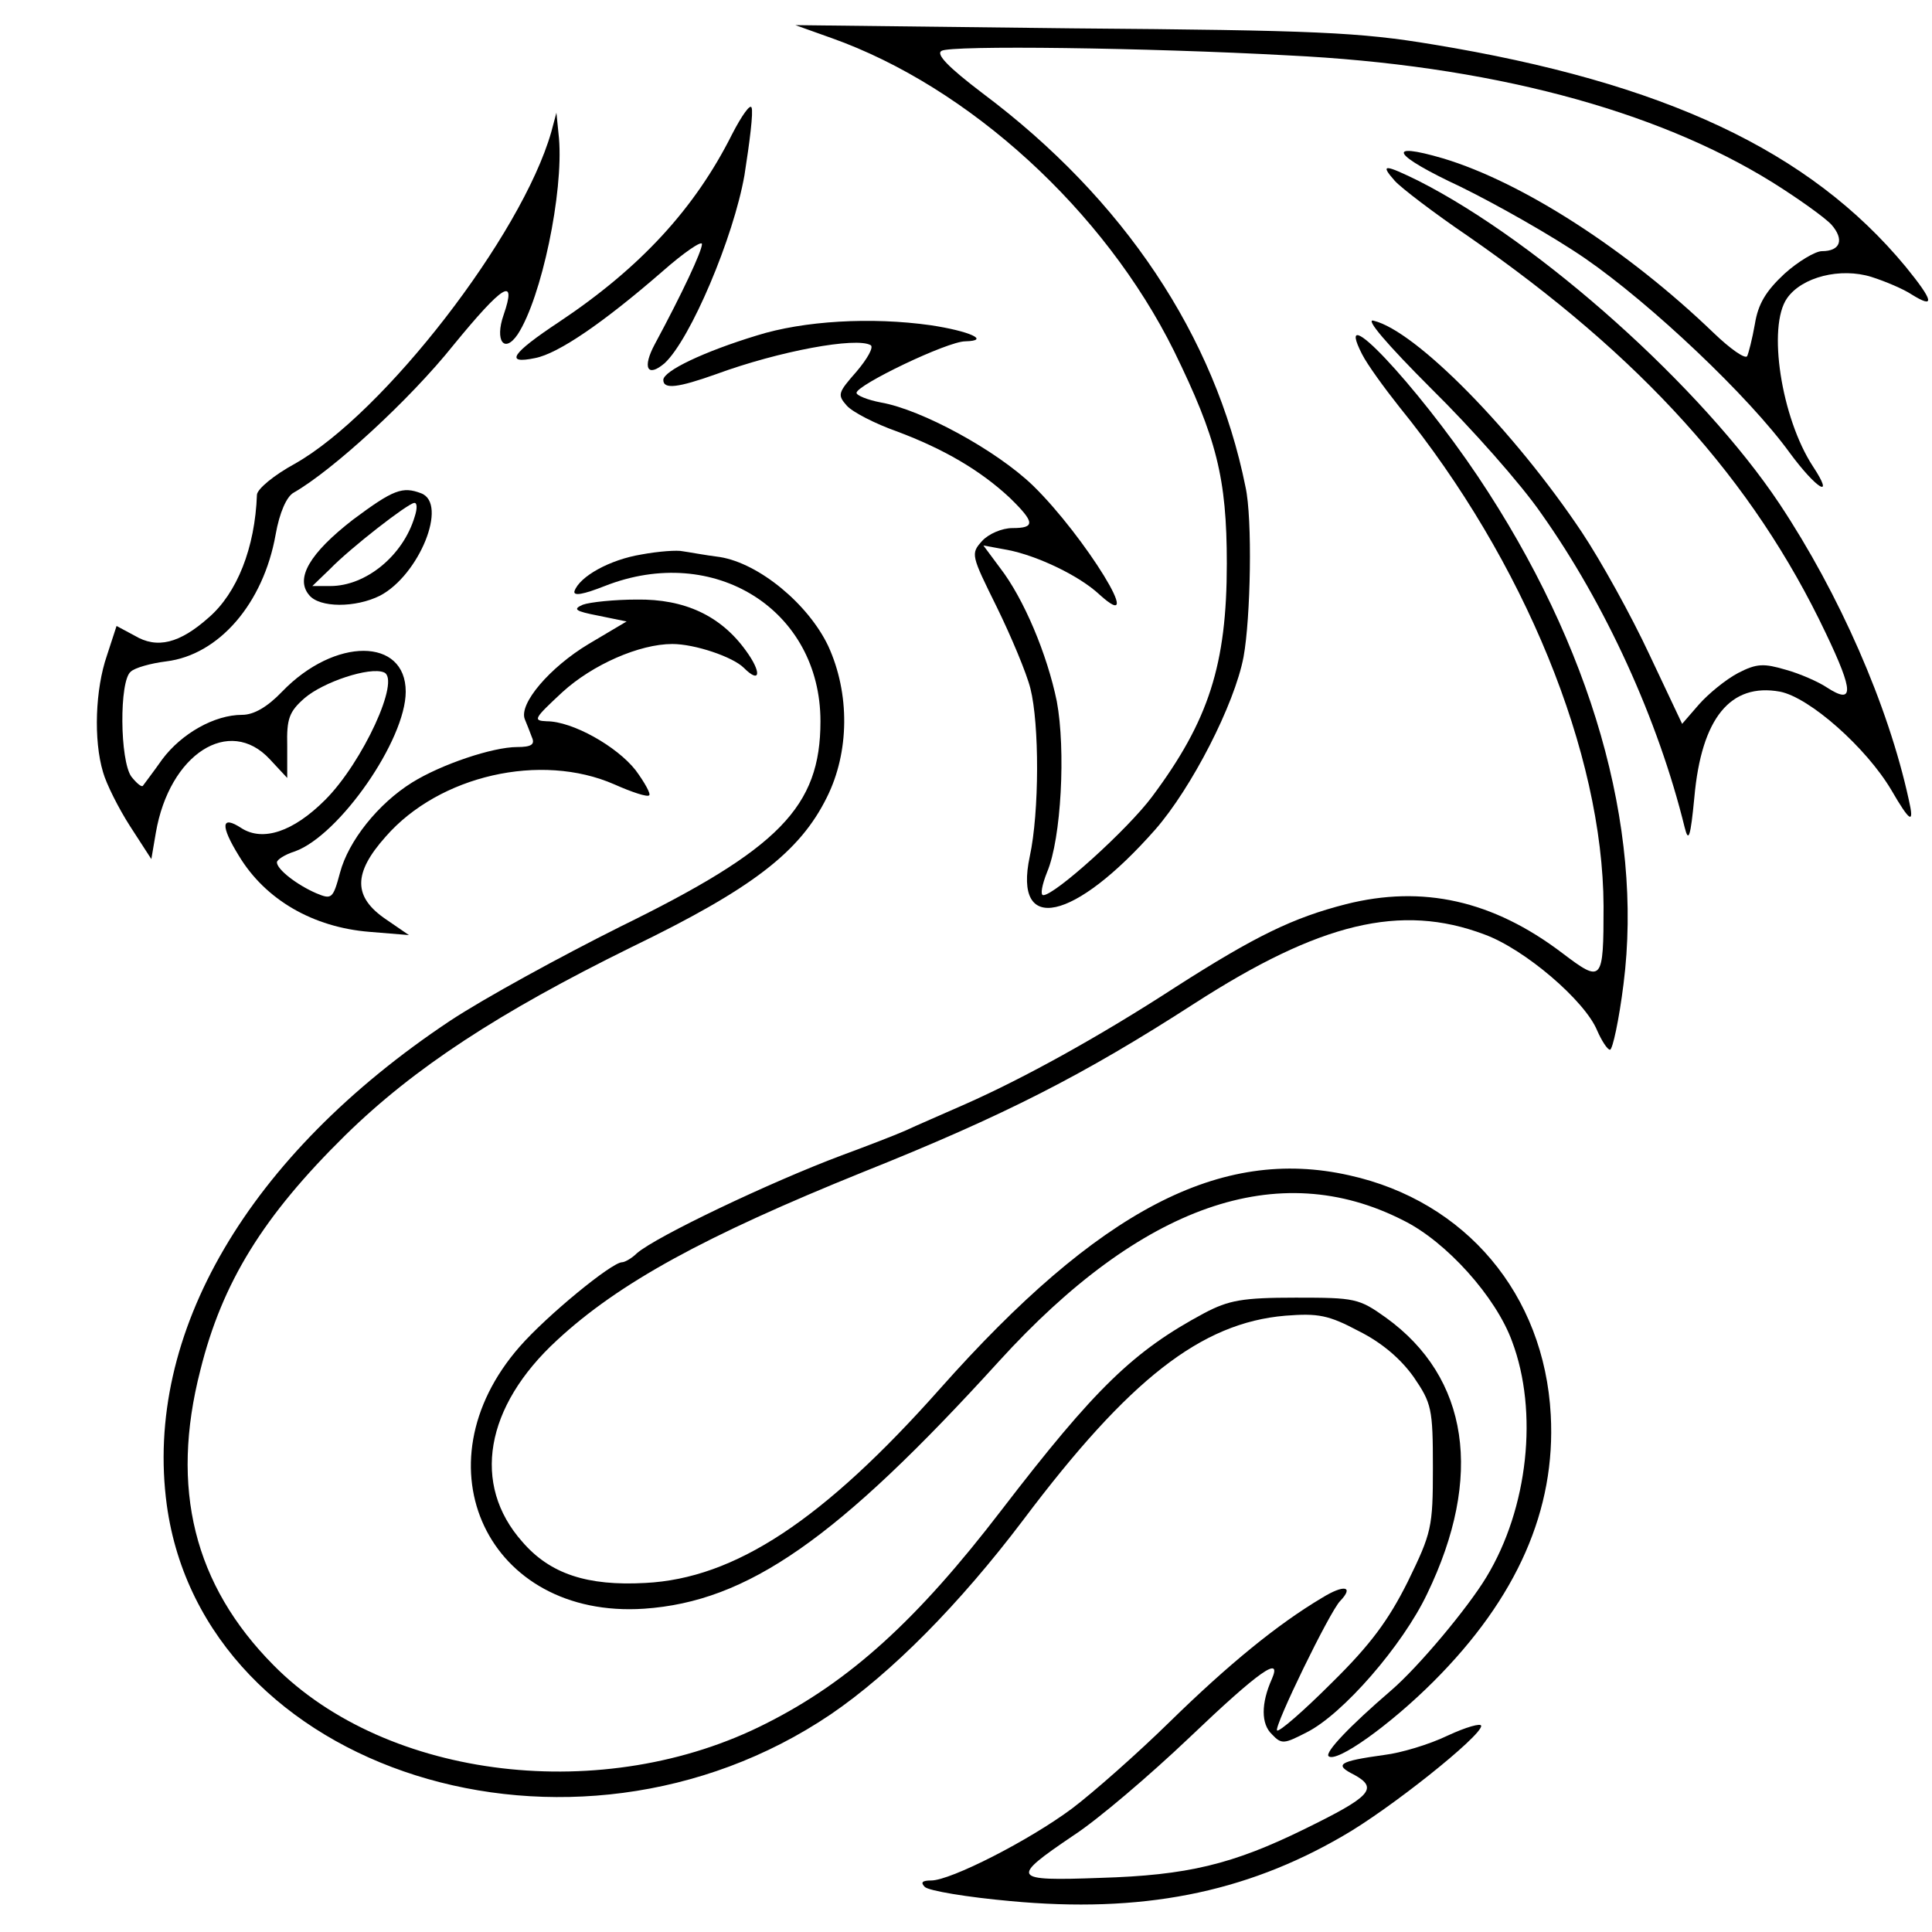
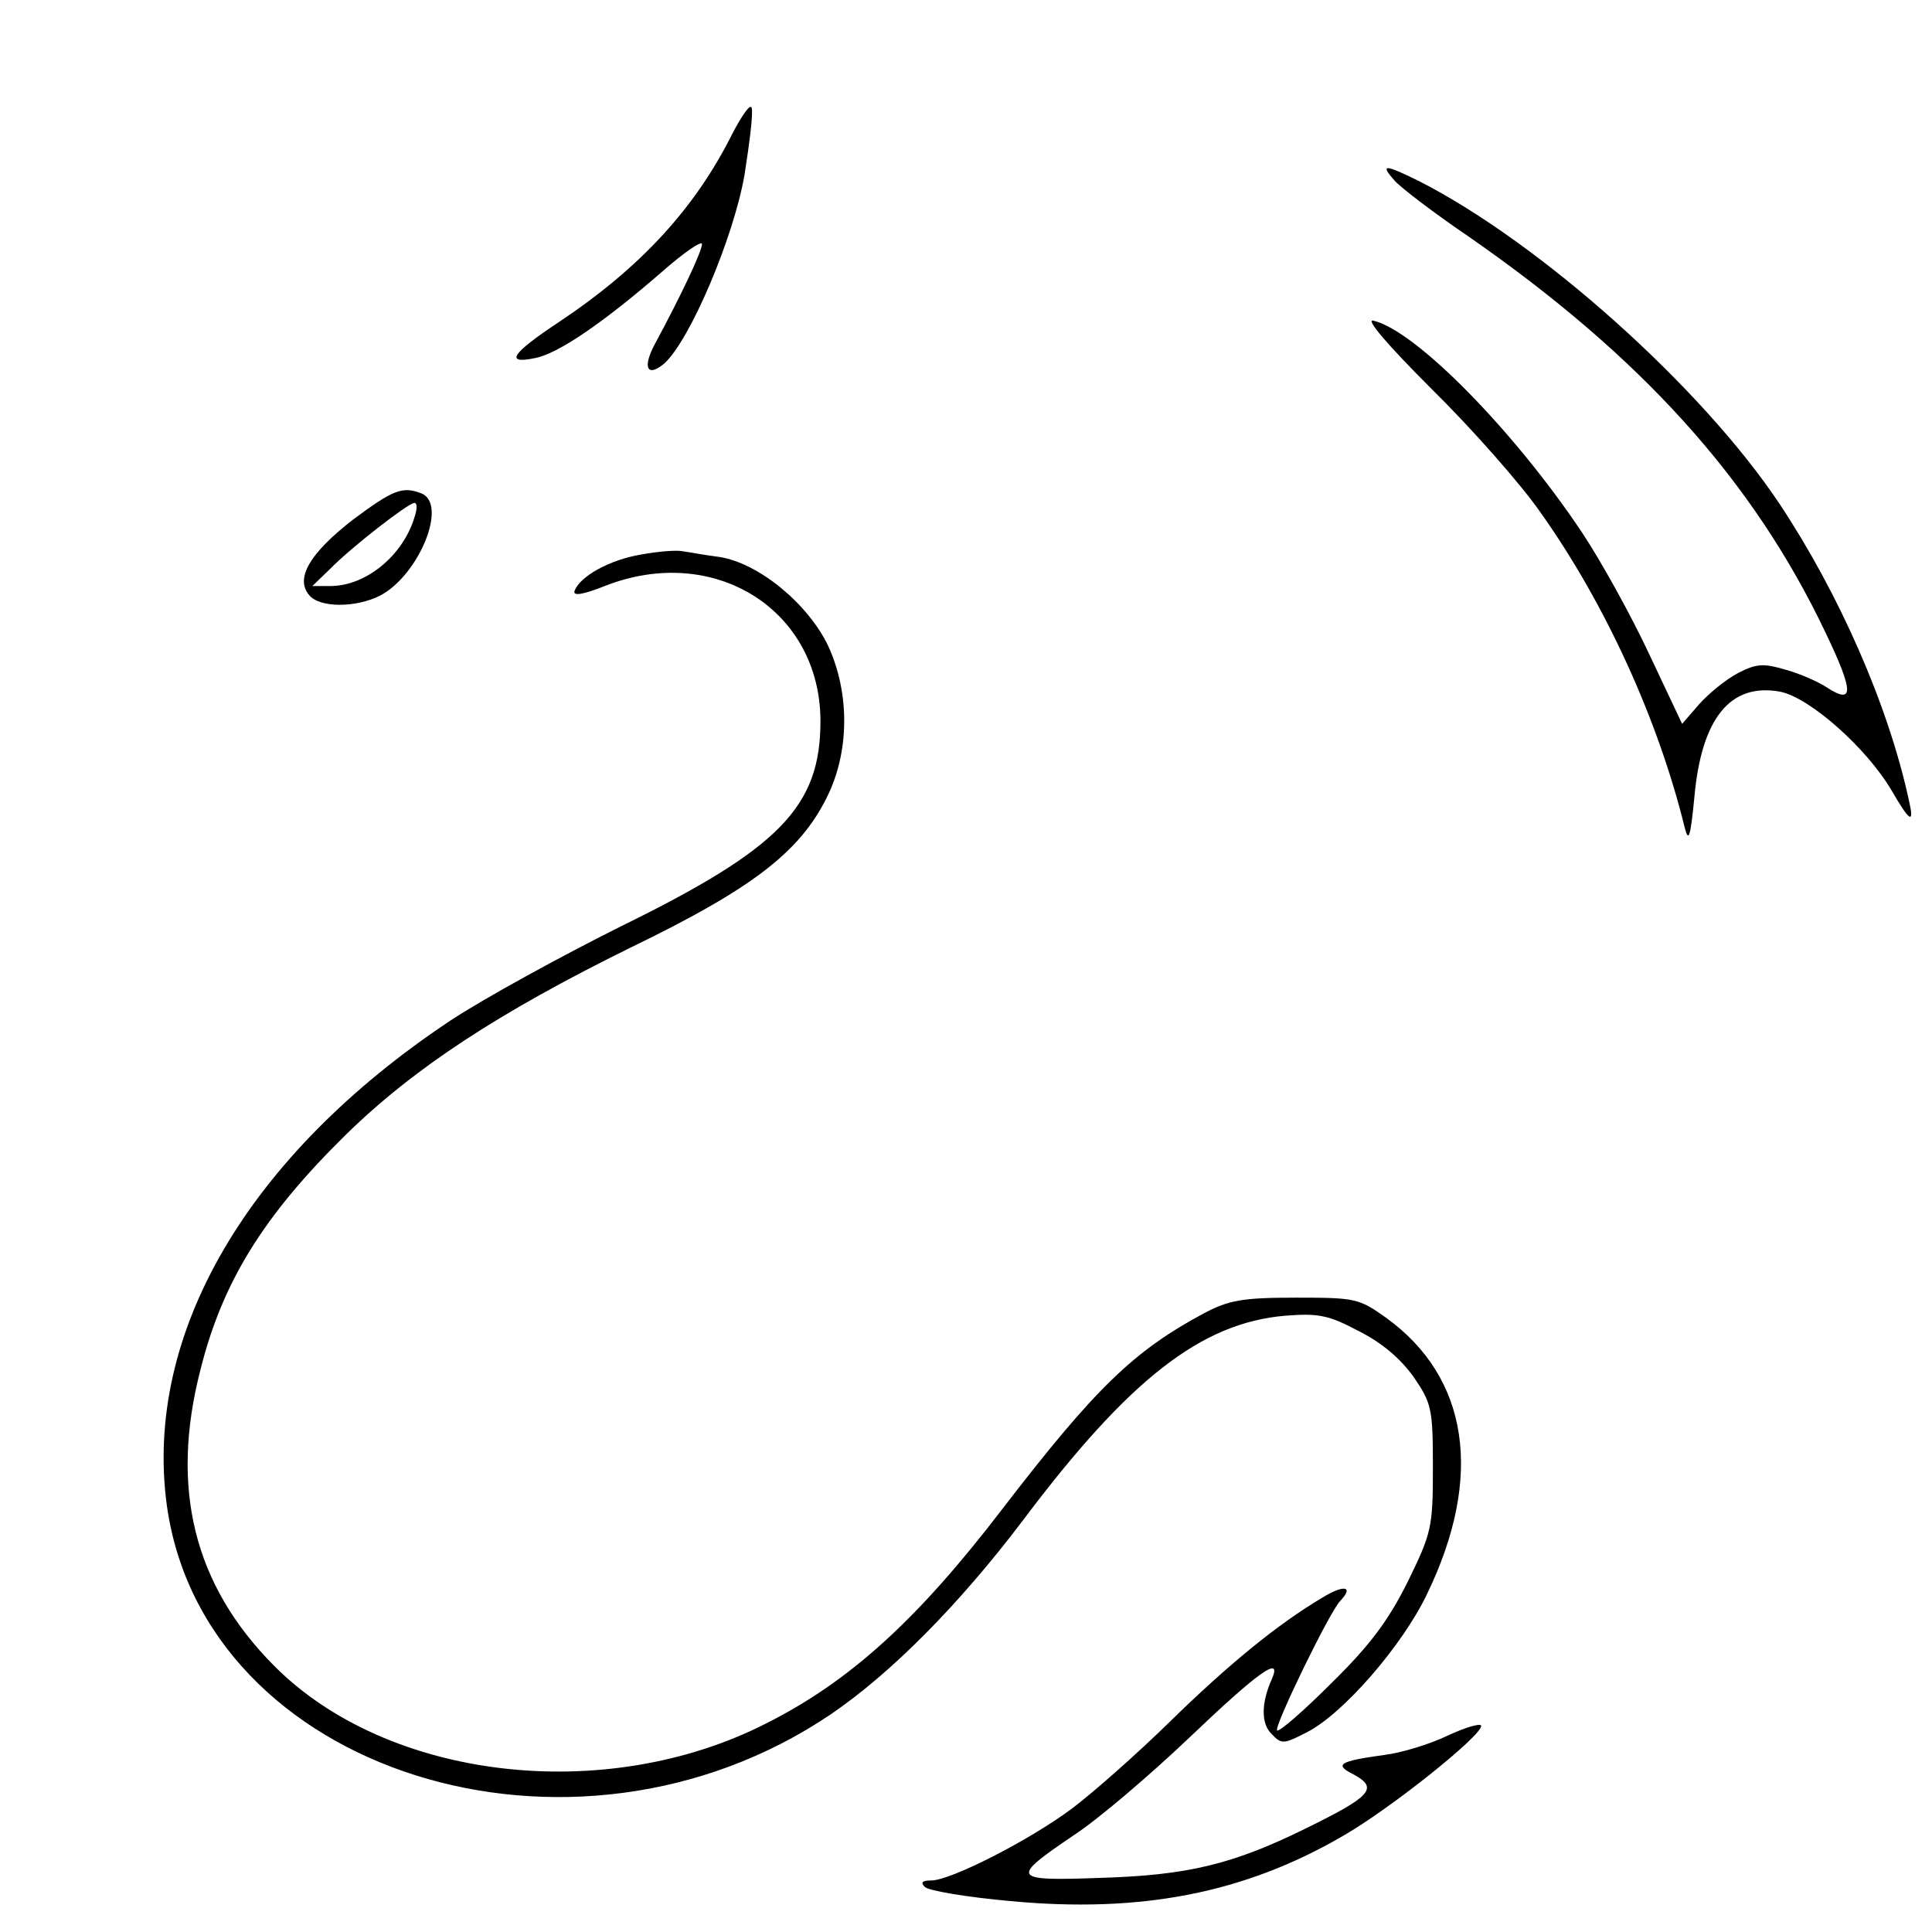
<svg xmlns="http://www.w3.org/2000/svg" version="1.0" width="300pt" height="300pt" viewBox="0 0 300 300" preserveAspectRatio="xMidYMid meet">
  <g transform="translate(0,300) scale(0.1,-0.1)" fill="#000000" stroke="none">
-     <path d="M1291 2941 c214 -76 424 -268 532 -486 66 -135 82 -197 82 -330 0 -157 -28 -244 -116 -362 -38 -51 -151 -153 -169 -153 -5 0 -2 16 6 36 22 52 29 190 15 265 -15 73 -51 159 -88 207 l-26 35 38 -7 c46 -9 111 -40 142 -69 76 -69 -23 91 -103 169 -57 55 -173 118 -236 129 -21 4 -38 11 -38 15 0 12 141 80 169 80 40 1 6 16 -54 25 -92 13 -197 7 -270 -16 -82 -25 -145 -55 -145 -69 0 -15 23 -12 82 9 98 36 218 58 240 45 5 -3 -5 -21 -22 -41 -29 -33 -30 -36 -15 -53 9 -10 44 -28 78 -40 72 -27 129 -60 175 -103 39 -38 40 -47 4 -47 -16 0 -37 -9 -47 -20 -18 -20 -17 -22 23 -103 22 -45 46 -102 52 -126 14 -55 14 -192 -1 -261 -26 -122 69 -101 195 42 56 64 123 194 137 268 11 60 14 215 3 264 -47 234 -189 447 -408 611 -54 41 -73 61 -64 66 13 9 319 5 538 -7 311 -15 570 -84 752 -197 40 -25 82 -55 92 -66 20 -23 14 -41 -15 -41 -10 0 -37 -16 -58 -35 -29 -27 -41 -47 -46 -78 -4 -23 -10 -46 -12 -50 -3 -5 -26 11 -52 36 -134 129 -297 234 -420 271 -92 27 -78 5 27 -44 55 -27 142 -76 193 -111 103 -71 255 -215 318 -302 42 -57 71 -74 36 -21 -49 75 -71 217 -40 261 23 33 83 48 131 33 22 -7 50 -19 62 -27 37 -23 35 -11 -9 43 -149 180 -375 286 -734 345 -114 19 -181 22 -560 25 l-430 5 56 -20z" />
    <path d="M1137 2792 c-58 -116 -143 -208 -269 -292 -74 -49 -85 -66 -37 -56 36 7 106 55 197 134 34 30 62 49 62 43 0 -11 -31 -77 -73 -155 -20 -37 -12 -53 15 -30 40 37 107 195 124 292 8 51 14 98 11 105 -2 6 -15 -12 -30 -41z" />
-     <path d="M856 2795 c-46 -161 -260 -437 -398 -515 -33 -18 -58 -39 -59 -48 -3 -83 -31 -153 -75 -191 -45 -40 -80 -49 -115 -28 l-28 15 -15 -46 c-18 -52 -21 -131 -6 -181 5 -18 24 -56 42 -84 l33 -51 7 41 c21 122 114 182 177 114 l27 -29 0 50 c-1 42 3 53 27 74 29 25 101 49 123 40 27 -10 -33 -140 -91 -198 -50 -50 -97 -65 -130 -44 -32 21 -33 4 -4 -43 41 -68 115 -111 203 -118 l61 -5 -35 24 c-52 35 -52 72 -1 129 83 95 241 131 355 81 27 -12 51 -20 54 -17 3 2 -7 20 -21 39 -29 37 -98 76 -138 76 -22 1 -20 4 24 45 47 43 120 75 171 75 35 0 94 -20 111 -37 26 -26 28 -7 3 27 -39 54 -95 80 -169 79 -35 0 -73 -4 -84 -8 -16 -7 -12 -10 24 -17 l44 -9 -59 -35 c-60 -36 -109 -93 -99 -117 3 -7 8 -20 11 -28 5 -11 -1 -15 -23 -15 -38 0 -118 -27 -163 -55 -53 -33 -99 -91 -112 -140 -11 -41 -13 -42 -37 -32 -30 13 -61 37 -61 48 0 4 12 12 28 17 69 25 172 173 172 248 0 84 -110 85 -192 0 -23 -24 -44 -36 -62 -36 -43 0 -94 -29 -124 -69 -14 -20 -28 -38 -30 -41 -2 -3 -10 4 -18 14 -18 25 -19 149 -1 163 6 6 31 13 55 16 82 10 151 90 170 197 6 34 17 59 28 65 61 35 180 144 248 229 77 94 99 108 78 47 -14 -40 1 -61 22 -30 37 57 71 220 64 304 l-4 40 -8 -30z" />
    <path d="M2166 2719 c10 -11 61 -50 114 -86 268 -186 442 -378 555 -616 44 -92 44 -112 1 -84 -12 8 -41 21 -63 27 -34 10 -45 10 -74 -5 -19 -10 -46 -32 -61 -49 l-26 -30 -51 108 c-28 60 -75 145 -105 190 -105 157 -257 312 -323 328 -14 4 20 -36 90 -106 62 -61 139 -148 170 -193 100 -141 182 -321 223 -488 6 -24 9 -15 15 47 11 123 56 178 133 164 46 -9 134 -87 173 -153 29 -50 36 -54 27 -15 -32 147 -108 320 -201 460 -120 180 -371 405 -560 501 -53 26 -61 27 -37 0z" />
-     <path d="M2115 2450 c8 -16 35 -53 58 -82 194 -239 316 -538 317 -775 0 -118 -2 -120 -64 -73 -108 82 -217 106 -336 76 -82 -21 -140 -49 -265 -129 -120 -78 -237 -142 -325 -181 -36 -16 -78 -34 -95 -42 -16 -7 -60 -24 -98 -38 -112 -42 -288 -126 -318 -152 -8 -8 -19 -14 -23 -14 -16 0 -117 -83 -159 -131 -162 -185 -49 -423 193 -407 161 11 300 108 551 384 221 243 434 318 628 219 67 -33 144 -119 169 -188 41 -109 25 -259 -40 -366 -29 -48 -105 -139 -148 -176 -64 -55 -103 -96 -97 -102 12 -11 95 48 163 116 130 130 190 267 182 414 -10 187 -132 332 -313 372 -200 45 -389 -54 -635 -331 -182 -205 -319 -295 -458 -302 -90 -5 -148 14 -191 64 -79 89 -58 210 54 313 96 89 230 162 475 261 220 88 343 151 515 262 194 125 320 156 450 107 63 -23 156 -103 175 -149 7 -16 16 -30 20 -30 4 0 14 46 21 102 31 244 -50 525 -226 788 -96 143 -227 282 -180 190z" />
    <path d="M548 2193 c-67 -52 -90 -91 -68 -117 16 -20 72 -20 110 -1 61 32 106 143 64 159 -29 11 -43 6 -106 -41z m96 5 c-18 -61 -76 -108 -131 -108 l-28 0 27 26 c33 34 121 102 131 103 5 1 5 -9 1 -21z" />
    <path d="M996 2139 c-49 -8 -96 -34 -104 -57 -2 -8 14 -5 47 8 170 67 335 -37 335 -210 0 -133 -64 -198 -311 -319 -92 -46 -211 -111 -264 -146 -314 -209 -476 -486 -440 -752 57 -415 630 -596 1031 -325 94 64 200 171 299 302 164 218 276 306 407 317 51 4 67 1 114 -24 36 -18 65 -43 85 -71 28 -41 30 -49 30 -141 0 -93 -2 -101 -39 -177 -30 -60 -58 -98 -118 -157 -44 -44 -82 -77 -85 -74 -5 6 82 185 98 201 22 23 6 26 -28 5 -69 -41 -145 -103 -237 -193 -50 -49 -118 -109 -151 -134 -67 -50 -189 -112 -219 -112 -14 0 -17 -3 -10 -10 6 -6 66 -16 133 -22 202 -19 363 12 516 101 72 41 215 155 215 171 0 5 -24 -2 -52 -15 -29 -14 -73 -27 -98 -30 -72 -10 -79 -15 -47 -31 38 -21 25 -34 -77 -84 -112 -55 -182 -72 -318 -76 -138 -5 -140 -1 -41 66 37 24 118 93 180 152 109 104 144 128 128 91 -17 -38 -17 -70 0 -86 15 -16 19 -15 54 3 56 28 149 135 187 215 88 182 65 336 -64 429 -42 30 -48 31 -140 31 -83 0 -104 -4 -142 -24 -110 -59 -169 -116 -315 -306 -131 -171 -236 -266 -365 -331 -251 -128 -589 -88 -765 90 -124 125 -161 275 -114 458 34 137 98 240 225 365 107 105 239 191 444 292 188 91 262 148 304 233 35 70 36 161 2 235 -31 65 -107 128 -168 138 -24 3 -50 8 -58 9 -8 2 -37 0 -64 -5z" />
  </g>
</svg>